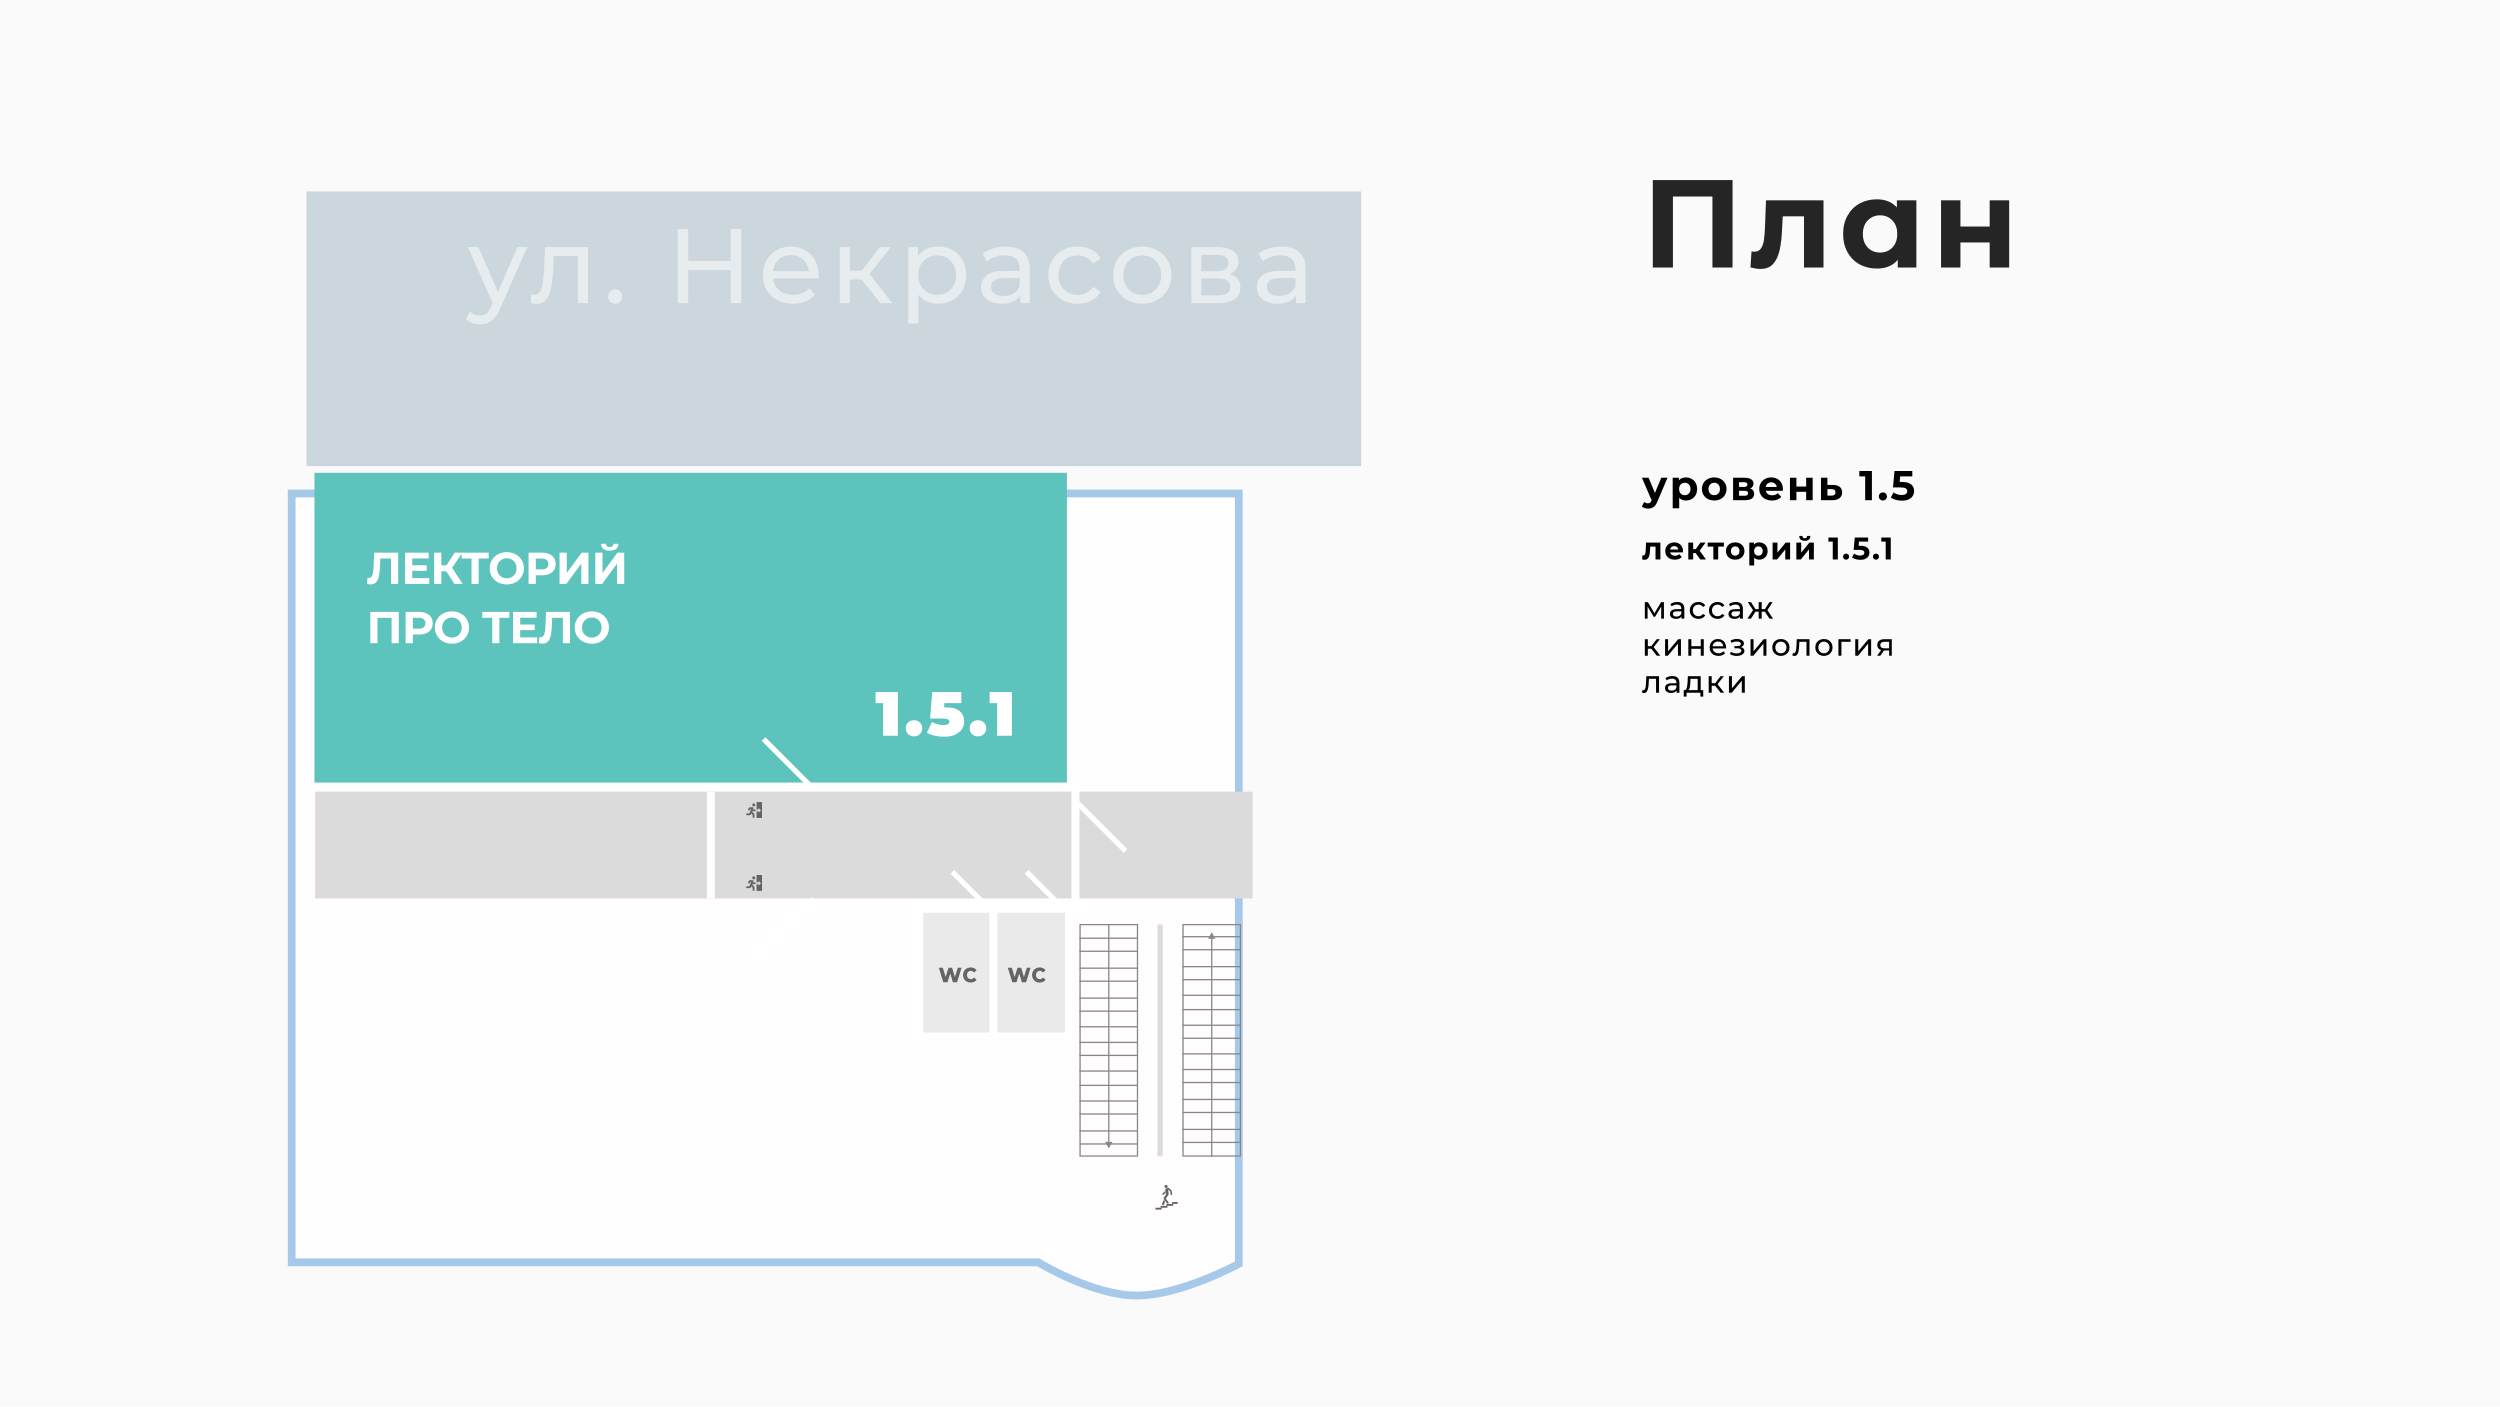
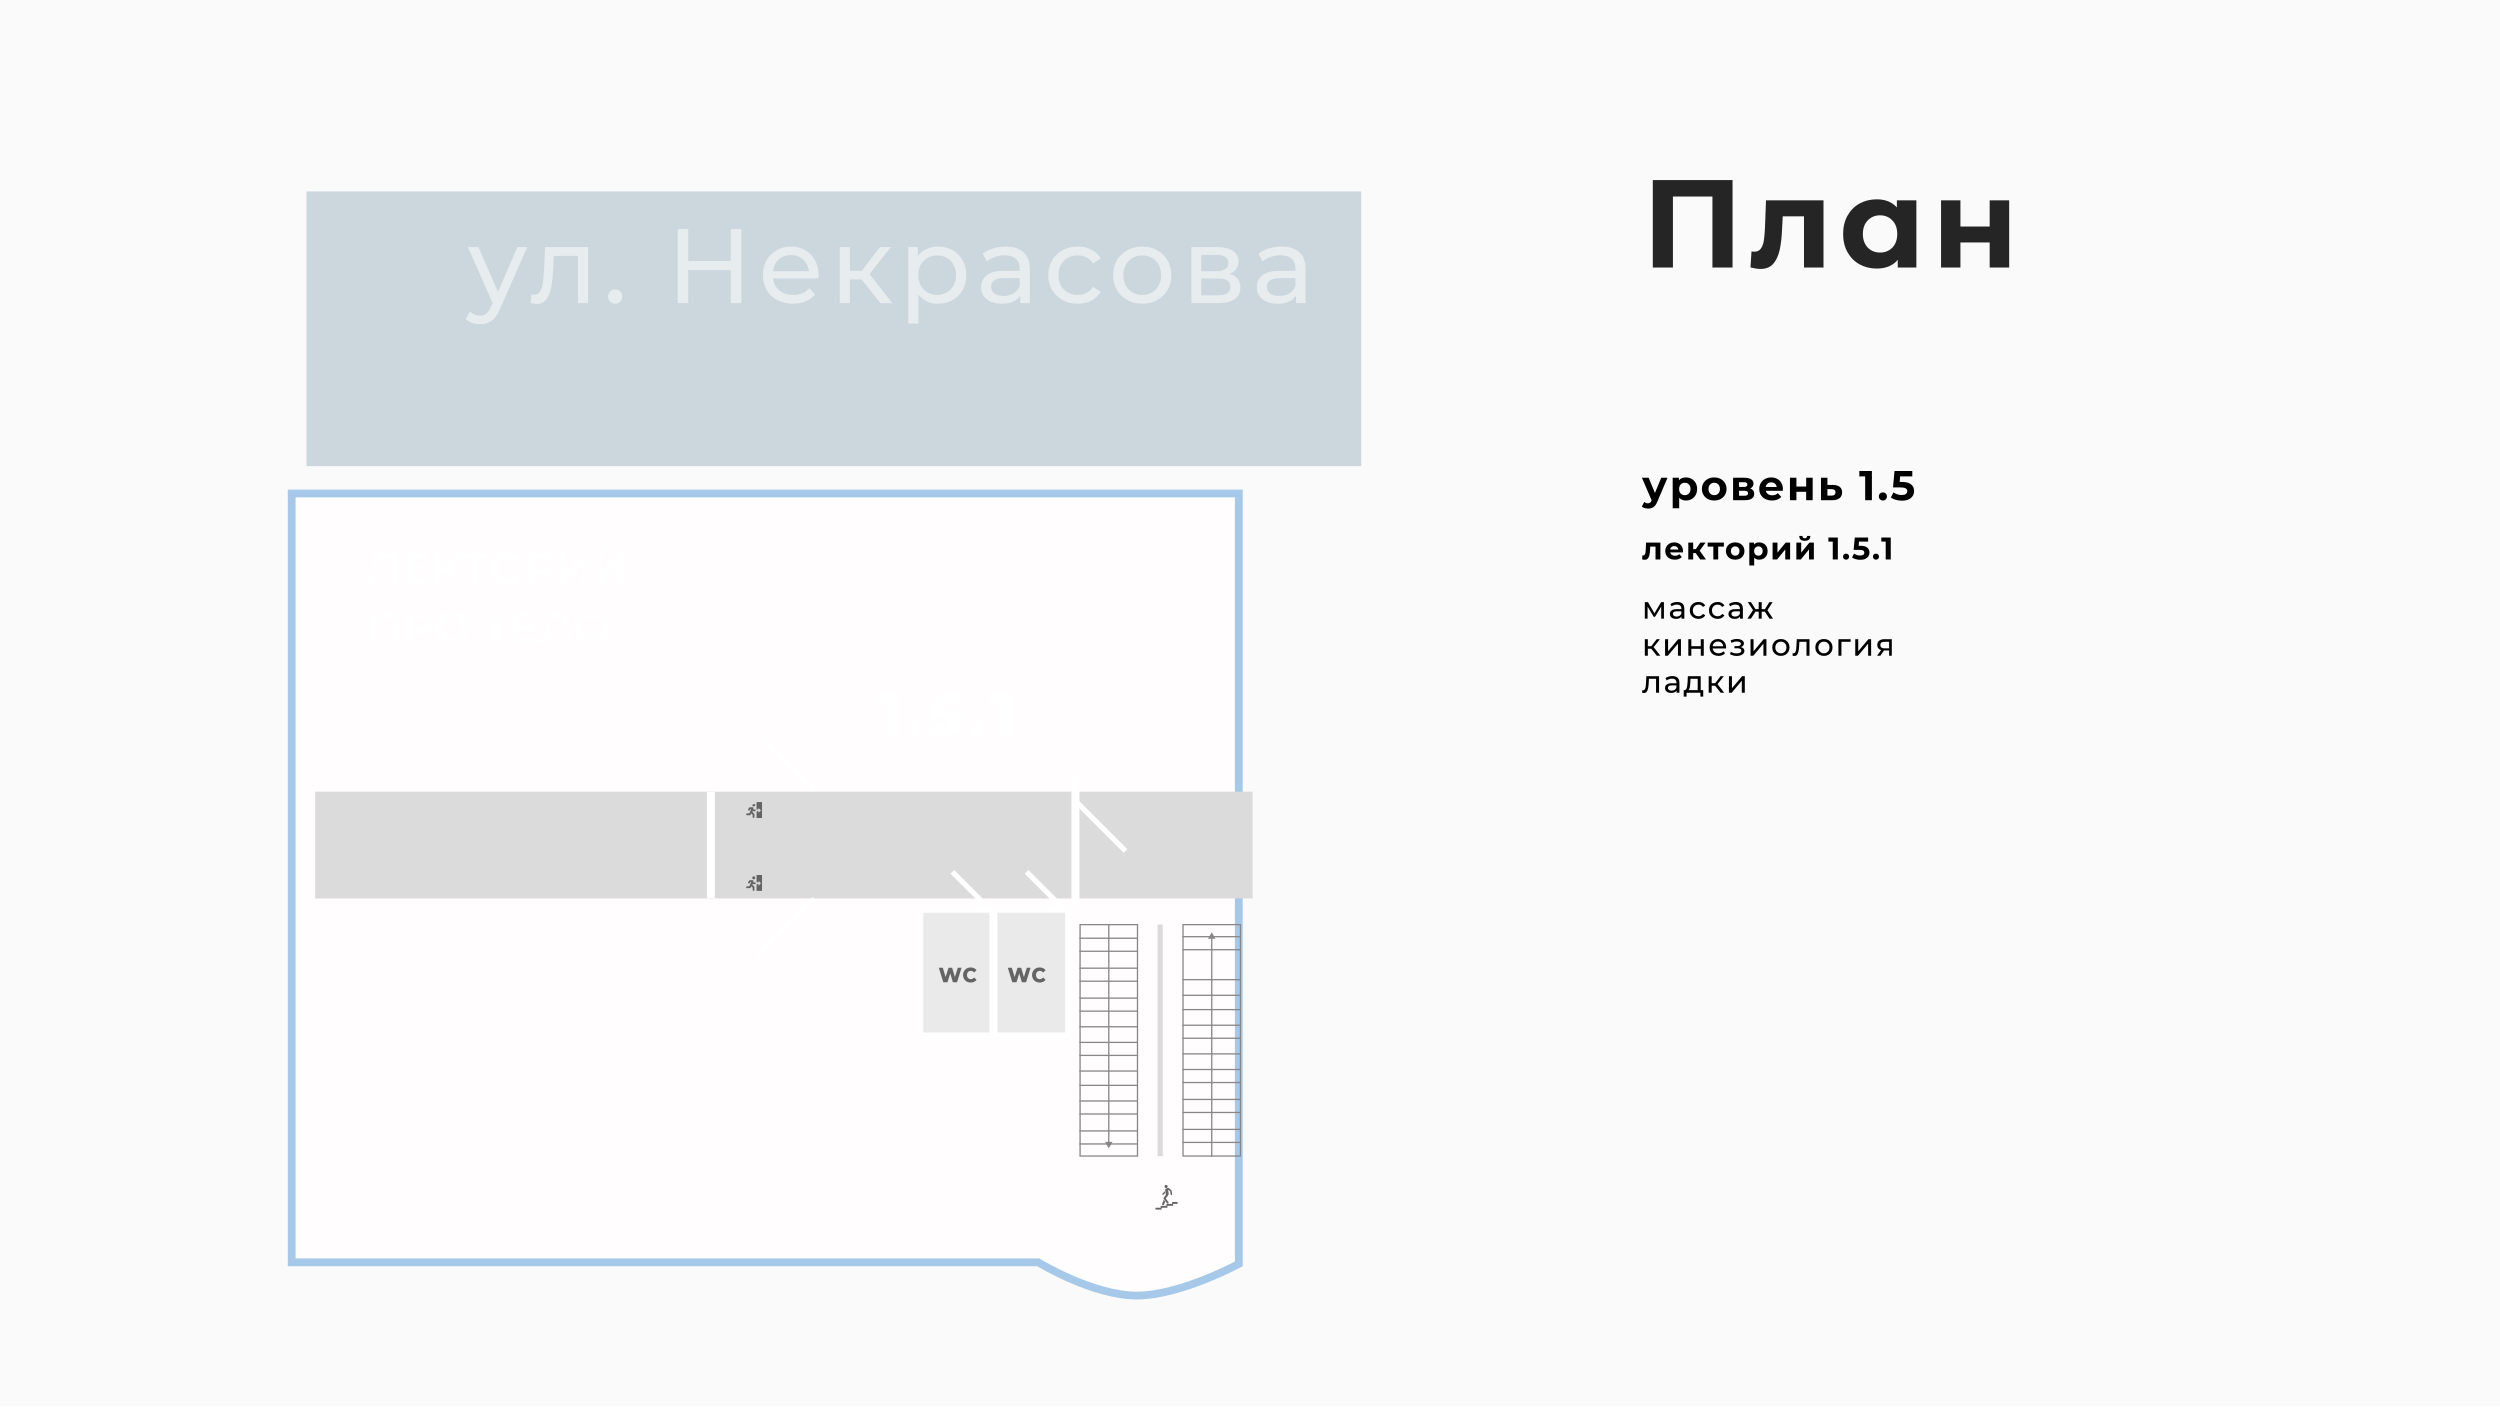
<svg xmlns="http://www.w3.org/2000/svg" width="675" height="380" viewBox="0 0 675 380" fill="none">
  <rect width="675" height="379.688" fill="#FAFAFA" />
  <path d="M467.789 48.617V72.242H462.355V53.072H451.69V72.242H446.257V48.617H467.789ZM492.343 54.085V72.242H487.078V58.405H481.34L481.172 61.611C481.082 63.996 480.857 65.976 480.497 67.551C480.137 69.126 479.552 70.363 478.742 71.263C477.932 72.163 476.807 72.613 475.367 72.613C474.602 72.613 473.69 72.478 472.633 72.208L472.903 67.888C473.263 67.933 473.522 67.956 473.679 67.956C474.467 67.956 475.052 67.675 475.434 67.112C475.839 66.527 476.109 65.796 476.244 64.918C476.379 64.018 476.48 62.837 476.548 61.375L476.818 54.085H492.343ZM517.42 54.085V72.242H512.391V70.15C511.086 71.725 509.196 72.512 506.721 72.512C505.011 72.512 503.459 72.13 502.064 71.365C500.691 70.6 499.611 69.508 498.824 68.091C498.036 66.673 497.642 65.031 497.642 63.163C497.642 61.296 498.036 59.653 498.824 58.236C499.611 56.818 500.691 55.727 502.064 54.962C503.459 54.197 505.011 53.815 506.721 53.815C509.039 53.815 510.85 54.546 512.155 56.008V54.085H517.42ZM507.632 68.192C508.96 68.192 510.062 67.742 510.94 66.842C511.817 65.92 512.256 64.693 512.256 63.163C512.256 61.633 511.817 60.418 510.94 59.518C510.062 58.596 508.96 58.135 507.632 58.135C506.282 58.135 505.169 58.596 504.291 59.518C503.414 60.418 502.975 61.633 502.975 63.163C502.975 64.693 503.414 65.92 504.291 66.842C505.169 67.742 506.282 68.192 507.632 68.192ZM524.083 54.085H529.314V61.172H537.212V54.085H542.477V72.242H537.212V65.458H529.314V72.242H524.083V54.085Z" fill="#252525" />
  <path d="M450.228 128.994L447.494 135.418C447.217 136.116 446.872 136.607 446.459 136.892C446.054 137.177 445.563 137.319 444.985 137.319C444.67 137.319 444.359 137.271 444.052 137.173C443.744 137.076 443.493 136.941 443.298 136.768L443.939 135.519C444.074 135.639 444.228 135.733 444.4 135.801C444.58 135.868 444.757 135.902 444.929 135.902C445.169 135.902 445.364 135.842 445.514 135.722C445.664 135.609 445.799 135.418 445.919 135.148L445.942 135.092L443.32 128.994H445.132L446.83 133.101L448.54 128.994H450.228ZM455.203 128.904C455.766 128.904 456.276 129.036 456.733 129.298C457.198 129.553 457.562 129.917 457.824 130.389C458.087 130.854 458.218 131.398 458.218 132.021C458.218 132.643 458.087 133.191 457.824 133.663C457.562 134.128 457.198 134.492 456.733 134.754C456.276 135.009 455.766 135.137 455.203 135.137C454.431 135.137 453.823 134.893 453.381 134.406V137.229H451.626V128.994H453.302V129.692C453.737 129.167 454.371 128.904 455.203 128.904ZM454.899 133.697C455.349 133.697 455.717 133.547 456.002 133.247C456.294 132.939 456.441 132.531 456.441 132.021C456.441 131.511 456.294 131.106 456.002 130.806C455.717 130.498 455.349 130.344 454.899 130.344C454.449 130.344 454.078 130.498 453.786 130.806C453.501 131.106 453.358 131.511 453.358 132.021C453.358 132.531 453.501 132.939 453.786 133.247C454.078 133.547 454.449 133.697 454.899 133.697ZM462.846 135.137C462.208 135.137 461.634 135.006 461.124 134.743C460.622 134.473 460.228 134.102 459.943 133.629C459.658 133.157 459.516 132.621 459.516 132.021C459.516 131.421 459.658 130.884 459.943 130.412C460.228 129.939 460.622 129.572 461.124 129.309C461.634 129.039 462.208 128.904 462.846 128.904C463.483 128.904 464.053 129.039 464.556 129.309C465.058 129.572 465.452 129.939 465.737 130.412C466.022 130.884 466.164 131.421 466.164 132.021C466.164 132.621 466.022 133.157 465.737 133.629C465.452 134.102 465.058 134.473 464.556 134.743C464.053 135.006 463.483 135.137 462.846 135.137ZM462.846 133.697C463.296 133.697 463.663 133.547 463.948 133.247C464.241 132.939 464.387 132.531 464.387 132.021C464.387 131.511 464.241 131.106 463.948 130.806C463.663 130.498 463.296 130.344 462.846 130.344C462.396 130.344 462.024 130.498 461.732 130.806C461.439 131.106 461.293 131.511 461.293 132.021C461.293 132.531 461.439 132.939 461.732 133.247C462.024 133.547 462.396 133.697 462.846 133.697ZM472.558 131.886C473.27 132.126 473.627 132.606 473.627 133.326C473.627 133.873 473.42 134.297 473.008 134.597C472.595 134.897 471.98 135.047 471.163 135.047H467.934V128.994H471.028C471.785 128.994 472.378 129.133 472.805 129.411C473.233 129.681 473.447 130.063 473.447 130.558C473.447 130.858 473.368 131.124 473.21 131.357C473.06 131.582 472.843 131.758 472.558 131.886ZM469.543 131.481H470.87C471.485 131.481 471.793 131.263 471.793 130.828C471.793 130.401 471.485 130.187 470.87 130.187H469.543V131.481ZM471.017 133.854C471.662 133.854 471.984 133.633 471.984 133.191C471.984 132.958 471.909 132.789 471.759 132.684C471.609 132.572 471.373 132.516 471.05 132.516H469.543V133.854H471.017ZM481.379 132.043C481.379 132.066 481.367 132.223 481.345 132.516H476.766C476.849 132.891 477.044 133.187 477.351 133.404C477.659 133.622 478.041 133.731 478.499 133.731C478.814 133.731 479.091 133.686 479.331 133.596C479.579 133.498 479.807 133.348 480.017 133.146L480.951 134.158C480.381 134.811 479.549 135.137 478.454 135.137C477.771 135.137 477.167 135.006 476.642 134.743C476.117 134.473 475.712 134.102 475.427 133.629C475.142 133.157 475 132.621 475 132.021C475 131.428 475.139 130.896 475.416 130.423C475.701 129.943 476.087 129.572 476.575 129.309C477.07 129.039 477.621 128.904 478.229 128.904C478.821 128.904 479.357 129.032 479.837 129.287C480.317 129.542 480.692 129.909 480.962 130.389C481.24 130.862 481.379 131.413 481.379 132.043ZM478.24 130.232C477.842 130.232 477.509 130.344 477.239 130.569C476.969 130.794 476.804 131.102 476.744 131.492H479.725C479.665 131.109 479.5 130.806 479.23 130.581C478.96 130.348 478.63 130.232 478.24 130.232ZM483.286 128.994H485.03V131.357H487.663V128.994H489.418V135.047H487.663V132.786H485.03V135.047H483.286V128.994ZM494.934 130.929C495.721 130.937 496.325 131.117 496.745 131.469C497.165 131.814 497.375 132.306 497.375 132.943C497.375 133.611 497.139 134.132 496.666 134.507C496.201 134.874 495.545 135.058 494.698 135.058L491.66 135.047V128.994H493.404V130.929H494.934ZM494.54 133.809C494.878 133.817 495.136 133.746 495.316 133.596C495.496 133.446 495.586 133.221 495.586 132.921C495.586 132.628 495.496 132.414 495.316 132.279C495.144 132.144 494.885 132.073 494.54 132.066L493.404 132.054V133.809H494.54ZM505.415 127.172V135.047H503.593V128.634H502.018V127.172H505.415ZM508.381 135.137C508.073 135.137 507.814 135.032 507.604 134.822C507.394 134.612 507.289 134.349 507.289 134.034C507.289 133.712 507.394 133.453 507.604 133.258C507.814 133.056 508.073 132.954 508.381 132.954C508.688 132.954 508.947 133.056 509.157 133.258C509.367 133.453 509.472 133.712 509.472 134.034C509.472 134.349 509.367 134.612 509.157 134.822C508.947 135.032 508.688 135.137 508.381 135.137ZM513.553 130.131C514.663 130.131 515.48 130.352 516.005 130.794C516.538 131.237 516.804 131.829 516.804 132.572C516.804 133.052 516.684 133.491 516.444 133.888C516.204 134.278 515.836 134.593 515.341 134.833C514.854 135.066 514.25 135.182 513.53 135.182C512.975 135.182 512.428 135.111 511.888 134.968C511.355 134.818 510.901 134.608 510.526 134.338L511.246 132.943C511.546 133.168 511.891 133.344 512.281 133.472C512.671 133.592 513.073 133.652 513.485 133.652C513.943 133.652 514.303 133.562 514.565 133.382C514.828 133.202 514.959 132.951 514.959 132.628C514.959 132.291 514.82 132.036 514.543 131.863C514.273 131.691 513.8 131.604 513.125 131.604H511.111L511.516 127.172H516.32V128.634H513.035L512.911 130.131H513.553ZM448.307 146.507V151.047H446.991V147.587H445.556L445.514 148.389C445.492 148.985 445.435 149.48 445.345 149.874C445.255 150.268 445.109 150.577 444.907 150.802C444.704 151.027 444.423 151.14 444.063 151.14C443.872 151.14 443.644 151.106 443.379 151.038L443.447 149.958C443.537 149.97 443.602 149.975 443.641 149.975C443.838 149.975 443.984 149.905 444.08 149.764C444.181 149.618 444.248 149.435 444.282 149.216C444.316 148.991 444.341 148.696 444.358 148.33L444.426 146.507H448.307ZM454.407 148.794C454.407 148.811 454.399 148.929 454.382 149.148H450.948C451.01 149.43 451.156 149.652 451.387 149.815C451.617 149.978 451.904 150.06 452.247 150.06C452.484 150.06 452.692 150.026 452.872 149.958C453.057 149.885 453.229 149.773 453.386 149.621L454.087 150.38C453.659 150.87 453.035 151.114 452.214 151.114C451.702 151.114 451.249 151.016 450.855 150.819C450.461 150.617 450.158 150.338 449.944 149.984C449.73 149.629 449.623 149.227 449.623 148.777C449.623 148.333 449.727 147.933 449.935 147.579C450.149 147.219 450.439 146.941 450.805 146.744C451.176 146.541 451.589 146.44 452.045 146.44C452.489 146.44 452.891 146.536 453.251 146.727C453.611 146.918 453.893 147.194 454.095 147.554C454.303 147.908 454.407 148.322 454.407 148.794ZM452.053 147.436C451.755 147.436 451.505 147.52 451.302 147.689C451.1 147.857 450.976 148.088 450.931 148.381H453.167C453.122 148.094 452.998 147.866 452.796 147.697C452.593 147.523 452.346 147.436 452.053 147.436ZM457.838 149.326H457.154V151.047H455.838V146.507H457.154V148.271H457.863L459.095 146.507H460.496L458.909 148.684L460.605 151.047H459.053L457.838 149.326ZM465.446 147.587H463.91V151.047H462.603V147.587H461.067V146.507H465.446V147.587ZM468.506 151.114C468.028 151.114 467.598 151.016 467.215 150.819C466.839 150.617 466.543 150.338 466.329 149.984C466.116 149.629 466.009 149.227 466.009 148.777C466.009 148.327 466.116 147.925 466.329 147.571C466.543 147.216 466.839 146.941 467.215 146.744C467.598 146.541 468.028 146.44 468.506 146.44C468.984 146.44 469.412 146.541 469.789 146.744C470.166 146.941 470.461 147.216 470.675 147.571C470.889 147.925 470.995 148.327 470.995 148.777C470.995 149.227 470.889 149.629 470.675 149.984C470.461 150.338 470.166 150.617 469.789 150.819C469.412 151.016 468.984 151.114 468.506 151.114ZM468.506 150.034C468.844 150.034 469.119 149.922 469.333 149.697C469.553 149.466 469.662 149.16 469.662 148.777C469.662 148.395 469.553 148.091 469.333 147.866C469.119 147.635 468.844 147.52 468.506 147.52C468.169 147.52 467.89 147.635 467.671 147.866C467.452 148.091 467.342 148.395 467.342 148.777C467.342 149.16 467.452 149.466 467.671 149.697C467.89 149.922 468.169 150.034 468.506 150.034ZM474.997 146.44C475.419 146.44 475.802 146.538 476.145 146.735C476.494 146.927 476.766 147.199 476.963 147.554C477.16 147.902 477.259 148.31 477.259 148.777C477.259 149.244 477.16 149.655 476.963 150.009C476.766 150.358 476.494 150.631 476.145 150.827C475.802 151.019 475.419 151.114 474.997 151.114C474.418 151.114 473.962 150.932 473.63 150.566V152.684H472.314V146.507H473.571V147.031C473.898 146.637 474.373 146.44 474.997 146.44ZM474.769 150.034C475.107 150.034 475.383 149.922 475.596 149.697C475.816 149.466 475.925 149.16 475.925 148.777C475.925 148.395 475.816 148.091 475.596 147.866C475.383 147.635 475.107 147.52 474.769 147.52C474.432 147.52 474.154 147.635 473.934 147.866C473.72 148.091 473.614 148.395 473.614 148.777C473.614 149.16 473.72 149.466 473.934 149.697C474.154 149.922 474.432 150.034 474.769 150.034ZM478.603 146.507H479.911V149.207L482.121 146.507H483.328V151.047H482.02V148.347L479.818 151.047H478.603V146.507ZM485.015 146.507H486.323V149.207L488.534 146.507H489.74V151.047H488.432V148.347L486.23 151.047H485.015V146.507ZM487.293 146.018C486.303 146.018 485.805 145.582 485.8 144.71H486.66C486.666 144.907 486.719 145.062 486.821 145.174C486.928 145.281 487.082 145.335 487.285 145.335C487.487 145.335 487.642 145.281 487.749 145.174C487.861 145.062 487.918 144.907 487.918 144.71H488.795C488.789 145.582 488.289 146.018 487.293 146.018ZM496.213 145.141V151.047H494.846V146.237H493.665V145.141H496.213ZM498.437 151.114C498.207 151.114 498.012 151.036 497.855 150.878C497.697 150.721 497.619 150.524 497.619 150.287C497.619 150.046 497.697 149.852 497.855 149.705C498.012 149.553 498.207 149.477 498.437 149.477C498.668 149.477 498.862 149.553 499.019 149.705C499.177 149.852 499.256 150.046 499.256 150.287C499.256 150.524 499.177 150.721 499.019 150.878C498.862 151.036 498.668 151.114 498.437 151.114ZM502.316 147.36C503.149 147.36 503.762 147.526 504.155 147.857C504.555 148.189 504.754 148.634 504.754 149.191C504.754 149.551 504.664 149.88 504.484 150.178C504.304 150.47 504.029 150.707 503.658 150.887C503.292 151.061 502.839 151.148 502.299 151.148C501.883 151.148 501.472 151.095 501.067 150.988C500.668 150.875 500.328 150.718 500.046 150.515L500.586 149.469C500.811 149.638 501.07 149.77 501.363 149.866C501.655 149.956 501.956 150.001 502.265 150.001C502.609 150.001 502.879 149.933 503.075 149.798C503.272 149.663 503.371 149.475 503.371 149.233C503.371 148.98 503.267 148.788 503.059 148.659C502.856 148.53 502.502 148.465 501.995 148.465H500.485L500.789 145.141H504.392V146.237H501.928L501.835 147.36H502.316ZM506.507 151.114C506.277 151.114 506.082 151.036 505.925 150.878C505.767 150.721 505.689 150.524 505.689 150.287C505.689 150.046 505.767 149.852 505.925 149.705C506.082 149.553 506.277 149.477 506.507 149.477C506.738 149.477 506.932 149.553 507.089 149.705C507.247 149.852 507.326 150.046 507.326 150.287C507.326 150.524 507.247 150.721 507.089 150.878C506.932 151.036 506.738 151.114 506.507 151.114ZM510.507 145.141V151.047H509.14V146.237H507.959V145.141H510.507ZM449.26 162.575V167.047H448.526V163.782L446.856 166.541H446.501L444.848 163.773V167.047H444.105V162.575H444.94L446.695 165.596L448.501 162.575H449.26ZM452.853 162.533C453.472 162.533 453.945 162.685 454.271 162.988C454.603 163.292 454.769 163.745 454.769 164.347V167.047H454.001V166.456C453.866 166.664 453.672 166.825 453.419 166.937C453.171 167.044 452.876 167.098 452.533 167.098C452.032 167.098 451.63 166.977 451.326 166.735C451.028 166.493 450.879 166.175 450.879 165.781C450.879 165.387 451.022 165.072 451.309 164.836C451.596 164.594 452.052 164.473 452.676 164.473H453.959V164.313C453.959 163.964 453.857 163.697 453.655 163.512C453.452 163.326 453.154 163.233 452.761 163.233C452.496 163.233 452.237 163.278 451.984 163.368C451.731 163.452 451.517 163.568 451.343 163.714L451.006 163.107C451.236 162.921 451.512 162.78 451.832 162.685C452.153 162.583 452.493 162.533 452.853 162.533ZM452.668 166.473C452.977 166.473 453.244 166.406 453.469 166.271C453.694 166.13 453.857 165.933 453.959 165.68V165.056H452.71C452.024 165.056 451.681 165.286 451.681 165.747C451.681 165.972 451.768 166.15 451.942 166.279C452.117 166.408 452.358 166.473 452.668 166.473ZM458.598 167.098C458.143 167.098 457.735 166.999 457.375 166.802C457.02 166.605 456.742 166.335 456.54 165.992C456.337 165.643 456.236 165.25 456.236 164.811C456.236 164.372 456.337 163.981 456.54 163.638C456.742 163.289 457.02 163.019 457.375 162.828C457.735 162.631 458.143 162.533 458.598 162.533C459.003 162.533 459.363 162.614 459.678 162.777C459.999 162.941 460.246 163.177 460.421 163.486L459.805 163.883C459.664 163.669 459.49 163.509 459.282 163.402C459.074 163.295 458.843 163.242 458.59 163.242C458.297 163.242 458.033 163.306 457.797 163.436C457.566 163.565 457.383 163.751 457.248 163.992C457.119 164.229 457.054 164.502 457.054 164.811C457.054 165.126 457.119 165.404 457.248 165.646C457.383 165.882 457.566 166.065 457.797 166.195C458.033 166.324 458.297 166.389 458.59 166.389C458.843 166.389 459.074 166.335 459.282 166.228C459.49 166.122 459.664 165.961 459.805 165.747L460.421 166.136C460.246 166.445 459.999 166.684 459.678 166.853C459.363 167.016 459.003 167.098 458.598 167.098ZM463.774 167.098C463.319 167.098 462.911 166.999 462.551 166.802C462.197 166.605 461.918 166.335 461.716 165.992C461.513 165.643 461.412 165.25 461.412 164.811C461.412 164.372 461.513 163.981 461.716 163.638C461.918 163.289 462.197 163.019 462.551 162.828C462.911 162.631 463.319 162.533 463.774 162.533C464.179 162.533 464.539 162.614 464.854 162.777C465.175 162.941 465.423 163.177 465.597 163.486L464.981 163.883C464.84 163.669 464.666 163.509 464.458 163.402C464.25 163.295 464.019 163.242 463.766 163.242C463.474 163.242 463.209 163.306 462.973 163.436C462.742 163.565 462.559 163.751 462.424 163.992C462.295 164.229 462.23 164.502 462.23 164.811C462.23 165.126 462.295 165.404 462.424 165.646C462.559 165.882 462.742 166.065 462.973 166.195C463.209 166.324 463.474 166.389 463.766 166.389C464.019 166.389 464.25 166.335 464.458 166.228C464.666 166.122 464.84 165.961 464.981 165.747L465.597 166.136C465.423 166.445 465.175 166.684 464.854 166.853C464.539 167.016 464.179 167.098 463.774 167.098ZM468.662 162.533C469.281 162.533 469.753 162.685 470.08 162.988C470.412 163.292 470.578 163.745 470.578 164.347V167.047H469.81V166.456C469.675 166.664 469.481 166.825 469.228 166.937C468.98 167.044 468.685 167.098 468.342 167.098C467.841 167.098 467.439 166.977 467.135 166.735C466.837 166.493 466.688 166.175 466.688 165.781C466.688 165.387 466.831 165.072 467.118 164.836C467.405 164.594 467.861 164.473 468.485 164.473H469.768V164.313C469.768 163.964 469.666 163.697 469.464 163.512C469.261 163.326 468.963 163.233 468.569 163.233C468.305 163.233 468.046 163.278 467.793 163.368C467.54 163.452 467.326 163.568 467.152 163.714L466.814 163.107C467.045 162.921 467.321 162.78 467.641 162.685C467.962 162.583 468.302 162.533 468.662 162.533ZM468.477 166.473C468.786 166.473 469.053 166.406 469.278 166.271C469.503 166.13 469.666 165.933 469.768 165.68V165.056H468.519C467.833 165.056 467.489 165.286 467.489 165.747C467.489 165.972 467.577 166.15 467.751 166.279C467.925 166.408 468.167 166.473 468.477 166.473ZM476.525 165.157H475.656V167.047H474.846V165.157H473.977L472.745 167.047H471.783L473.319 164.735L471.901 162.575H472.762L473.968 164.465H474.846V162.575H475.656V164.465H476.533L477.74 162.575H478.609L477.191 164.743L478.727 167.047H477.765L476.525 165.157ZM445.843 175.157H444.915V177.047H444.105V172.575H444.915V174.465H445.86L447.311 172.575H448.18L446.484 174.727L448.298 177.047H447.345L445.843 175.157ZM449.57 172.575H450.38V175.832L453.122 172.575H453.856V177.047H453.046V173.79L450.312 177.047H449.57V172.575ZM455.85 172.575H456.66V174.473H459.208V172.575H460.018V177.047H459.208V175.174H456.66V177.047H455.85V172.575ZM466.056 174.836C466.056 174.898 466.051 174.98 466.04 175.081H462.411C462.462 175.475 462.634 175.792 462.926 176.034C463.224 176.271 463.593 176.389 464.031 176.389C464.566 176.389 464.996 176.209 465.322 175.849L465.77 176.372C465.567 176.608 465.314 176.788 465.01 176.912C464.712 177.036 464.377 177.098 464.006 177.098C463.534 177.098 463.115 177.002 462.749 176.811C462.383 176.614 462.099 176.341 461.897 175.992C461.7 175.643 461.601 175.25 461.601 174.811C461.601 174.378 461.697 173.987 461.888 173.638C462.085 173.289 462.352 173.019 462.69 172.828C463.033 172.631 463.418 172.533 463.846 172.533C464.273 172.533 464.653 172.631 464.985 172.828C465.322 173.019 465.584 173.289 465.77 173.638C465.961 173.987 466.056 174.386 466.056 174.836ZM463.846 173.216C463.458 173.216 463.131 173.334 462.867 173.571C462.608 173.807 462.456 174.116 462.411 174.499H465.28C465.235 174.122 465.081 173.815 464.816 173.579C464.557 173.337 464.234 173.216 463.846 173.216ZM470.058 174.718C470.356 174.797 470.586 174.923 470.75 175.098C470.913 175.272 470.994 175.489 470.994 175.747C470.994 176.012 470.904 176.248 470.724 176.456C470.544 176.659 470.294 176.819 469.973 176.937C469.658 177.05 469.304 177.106 468.91 177.106C468.578 177.106 468.252 177.064 467.931 176.979C467.616 176.889 467.335 176.763 467.088 176.6L467.332 175.984C467.546 176.119 467.791 176.226 468.066 176.304C468.342 176.377 468.62 176.414 468.902 176.414C469.284 176.414 469.588 176.349 469.813 176.22C470.044 176.085 470.159 175.905 470.159 175.68C470.159 175.472 470.066 175.312 469.88 175.199C469.7 175.087 469.445 175.03 469.113 175.03H468.294V174.448H469.054C469.357 174.448 469.596 174.395 469.771 174.288C469.945 174.181 470.032 174.035 470.032 173.849C470.032 173.647 469.928 173.489 469.72 173.377C469.518 173.264 469.242 173.208 468.893 173.208C468.449 173.208 467.979 173.323 467.484 173.554L467.265 172.929C467.81 172.654 468.381 172.516 468.978 172.516C469.338 172.516 469.661 172.567 469.948 172.668C470.235 172.769 470.46 172.912 470.623 173.098C470.786 173.284 470.868 173.495 470.868 173.731C470.868 173.95 470.795 174.147 470.648 174.322C470.502 174.496 470.305 174.628 470.058 174.718ZM472.647 172.575H473.457V175.832L476.2 172.575H476.934V177.047H476.124V173.79L473.39 177.047H472.647V172.575ZM480.843 177.098C480.399 177.098 479.999 176.999 479.645 176.802C479.291 176.605 479.012 176.335 478.81 175.992C478.613 175.643 478.514 175.25 478.514 174.811C478.514 174.372 478.613 173.981 478.81 173.638C479.012 173.289 479.291 173.019 479.645 172.828C479.999 172.631 480.399 172.533 480.843 172.533C481.288 172.533 481.684 172.631 482.033 172.828C482.387 173.019 482.663 173.289 482.86 173.638C483.062 173.981 483.163 174.372 483.163 174.811C483.163 175.25 483.062 175.643 482.86 175.992C482.663 176.335 482.387 176.605 482.033 176.802C481.684 176.999 481.288 177.098 480.843 177.098ZM480.843 176.389C481.13 176.389 481.386 176.324 481.611 176.195C481.842 176.06 482.022 175.874 482.151 175.638C482.28 175.396 482.345 175.12 482.345 174.811C482.345 174.502 482.28 174.229 482.151 173.992C482.022 173.751 481.842 173.565 481.611 173.436C481.386 173.306 481.13 173.242 480.843 173.242C480.556 173.242 480.298 173.306 480.067 173.436C479.842 173.565 479.662 173.751 479.527 173.992C479.398 174.229 479.333 174.502 479.333 174.811C479.333 175.12 479.398 175.396 479.527 175.638C479.662 175.874 479.842 176.06 480.067 176.195C480.298 176.324 480.556 176.389 480.843 176.389ZM488.561 172.575V177.047H487.751V173.284H485.827L485.777 174.279C485.749 174.881 485.695 175.385 485.616 175.79C485.538 176.189 485.408 176.51 485.228 176.752C485.048 176.993 484.798 177.114 484.477 177.114C484.331 177.114 484.165 177.089 483.98 177.038L484.03 176.355C484.103 176.372 484.171 176.38 484.233 176.38C484.458 176.38 484.626 176.282 484.739 176.085C484.851 175.888 484.925 175.655 484.958 175.385C484.992 175.115 485.023 174.729 485.051 174.229L485.127 172.575H488.561ZM492.464 177.098C492.02 177.098 491.621 176.999 491.266 176.802C490.912 176.605 490.634 176.335 490.431 175.992C490.234 175.643 490.136 175.25 490.136 174.811C490.136 174.372 490.234 173.981 490.431 173.638C490.634 173.289 490.912 173.019 491.266 172.828C491.621 172.631 492.02 172.533 492.464 172.533C492.909 172.533 493.305 172.631 493.654 172.828C494.009 173.019 494.284 173.289 494.481 173.638C494.684 173.981 494.785 174.372 494.785 174.811C494.785 175.25 494.684 175.643 494.481 175.992C494.284 176.335 494.009 176.605 493.654 176.802C493.305 176.999 492.909 177.098 492.464 177.098ZM492.464 176.389C492.751 176.389 493.007 176.324 493.232 176.195C493.463 176.06 493.643 175.874 493.772 175.638C493.902 175.396 493.966 175.12 493.966 174.811C493.966 174.502 493.902 174.229 493.772 173.992C493.643 173.751 493.463 173.565 493.232 173.436C493.007 173.306 492.751 173.242 492.464 173.242C492.178 173.242 491.919 173.306 491.688 173.436C491.463 173.565 491.283 173.751 491.148 173.992C491.019 174.229 490.954 174.502 490.954 174.811C490.954 175.12 491.019 175.396 491.148 175.638C491.283 175.874 491.463 176.06 491.688 176.195C491.919 176.324 492.178 176.389 492.464 176.389ZM499.667 173.284H497.186V177.047H496.376V172.575H499.667V173.284ZM500.918 172.575H501.728V175.832L504.47 172.575H505.204V177.047H504.394V173.79L501.661 177.047H500.918V172.575ZM510.784 172.575V177.047H510.059V175.629H508.759H508.667L507.688 177.047H506.819L507.907 175.52C507.57 175.418 507.311 175.252 507.131 175.022C506.951 174.786 506.861 174.493 506.861 174.144C506.861 173.632 507.035 173.244 507.384 172.98C507.733 172.71 508.214 172.575 508.827 172.575H510.784ZM507.688 174.17C507.688 174.468 507.781 174.69 507.966 174.836C508.157 174.977 508.442 175.047 508.818 175.047H510.059V173.284H508.852C508.076 173.284 507.688 173.579 507.688 174.17ZM447.944 182.575V187.047H447.134V183.284H445.21L445.16 184.279C445.132 184.881 445.078 185.385 444.999 185.79C444.921 186.189 444.791 186.51 444.611 186.752C444.431 186.993 444.181 187.114 443.86 187.114C443.714 187.114 443.548 187.089 443.363 187.038L443.413 186.355C443.486 186.372 443.554 186.38 443.616 186.38C443.841 186.38 444.009 186.282 444.122 186.085C444.234 185.888 444.308 185.655 444.341 185.385C444.375 185.115 444.406 184.729 444.434 184.229L444.51 182.575H447.944ZM451.527 182.533C452.146 182.533 452.618 182.685 452.944 182.988C453.276 183.292 453.442 183.745 453.442 184.347V187.047H452.674V186.456C452.539 186.664 452.345 186.825 452.092 186.937C451.845 187.044 451.549 187.098 451.206 187.098C450.706 187.098 450.303 186.977 450 186.735C449.702 186.493 449.552 186.175 449.552 185.781C449.552 185.387 449.696 185.072 449.983 184.836C450.27 184.594 450.725 184.473 451.35 184.473H452.632V184.313C452.632 183.964 452.531 183.697 452.328 183.512C452.126 183.326 451.828 183.233 451.434 183.233C451.17 183.233 450.911 183.278 450.658 183.368C450.405 183.452 450.191 183.568 450.017 183.714L449.679 183.107C449.91 182.921 450.185 182.78 450.506 182.685C450.827 182.583 451.167 182.533 451.527 182.533ZM451.341 186.473C451.651 186.473 451.918 186.406 452.143 186.271C452.368 186.13 452.531 185.933 452.632 185.68V185.056H451.383C450.697 185.056 450.354 185.286 450.354 185.747C450.354 185.972 450.441 186.15 450.616 186.279C450.79 186.408 451.032 186.473 451.341 186.473ZM459.87 186.338V188.085H459.111V187.047H455.373V188.085H454.605V186.338H454.842C455.129 186.321 455.325 186.119 455.432 185.731C455.539 185.342 455.612 184.794 455.652 184.085L455.719 182.575H459.187V186.338H459.87ZM456.394 184.144C456.372 184.707 456.324 185.174 456.251 185.545C456.183 185.911 456.057 186.175 455.871 186.338H458.377V183.284H456.436L456.394 184.144ZM463.086 185.157H462.157V187.047H461.347V182.575H462.157V184.465H463.102L464.554 182.575H465.423L463.727 184.727L465.541 187.047H464.587L463.086 185.157ZM466.812 182.575H467.622V185.832L470.364 182.575H471.098V187.047H470.288V183.79L467.555 187.047H466.812V182.575Z" fill="black" />
  <rect x="367.524" y="125.859" width="284.766" height="74.18" transform="rotate(-180 367.524 125.859)" fill="#CBD6DD" />
  <path d="M142.373 66.708L135.033 83.357C134.386 84.899 133.624 85.985 132.749 86.613C131.892 87.241 130.854 87.555 129.636 87.555C128.893 87.555 128.17 87.431 127.465 87.184C126.78 86.956 126.209 86.613 125.752 86.156L126.923 84.1C127.703 84.842 128.608 85.214 129.636 85.214C130.302 85.214 130.854 85.033 131.292 84.671C131.749 84.328 132.158 83.729 132.52 82.872L133.006 81.815L126.323 66.708L129.179 66.708L134.462 78.817L139.688 66.708L142.373 66.708ZM158.792 66.708L158.792 81.844L156.051 81.844L156.051 69.107L149.54 69.107L149.368 72.477C149.273 74.514 149.092 76.218 148.826 77.589C148.559 78.94 148.121 80.026 147.512 80.844C146.903 81.663 146.056 82.072 144.97 82.072C144.475 82.072 143.914 81.987 143.285 81.815L143.457 79.502C143.704 79.559 143.933 79.588 144.142 79.588C144.904 79.588 145.475 79.254 145.856 78.588C146.236 77.922 146.484 77.132 146.598 76.218C146.712 75.304 146.817 74 146.912 72.305L147.169 66.708L158.792 66.708ZM166.121 82.015C165.588 82.015 165.131 81.834 164.75 81.472C164.369 81.092 164.179 80.616 164.179 80.045C164.179 79.493 164.369 79.036 164.75 78.674C165.131 78.293 165.588 78.103 166.121 78.103C166.654 78.103 167.101 78.284 167.463 78.645C167.825 79.007 168.006 79.474 168.006 80.045C168.006 80.616 167.815 81.092 167.435 81.472C167.073 81.834 166.635 82.015 166.121 82.015ZM200.165 61.853L200.165 81.844L197.309 81.844L197.309 72.934L185.829 72.934L185.829 81.844L182.973 81.844L182.973 61.853L185.829 61.853L185.829 70.449L197.309 70.449L197.309 61.853L200.165 61.853ZM221.05 74.362C221.05 74.571 221.031 74.847 220.992 75.19L208.713 75.19C208.884 76.522 209.465 77.598 210.455 78.417C211.464 79.216 212.711 79.616 214.196 79.616C216.004 79.616 217.461 79.007 218.565 77.788L220.079 79.559C219.393 80.359 218.537 80.968 217.508 81.387C216.499 81.806 215.367 82.015 214.11 82.015C212.511 82.015 211.092 81.691 209.855 81.044C208.617 80.378 207.656 79.454 206.971 78.274C206.304 77.094 205.971 75.761 205.971 74.276C205.971 72.81 206.295 71.487 206.942 70.306C207.608 69.126 208.513 68.212 209.655 67.565C210.816 66.898 212.121 66.565 213.567 66.565C215.014 66.565 216.3 66.898 217.423 67.565C218.565 68.212 219.45 69.126 220.079 70.306C220.726 71.487 221.05 72.838 221.05 74.362ZM213.567 68.879C212.254 68.879 211.15 69.278 210.255 70.078C209.379 70.878 208.865 71.925 208.713 73.219L218.422 73.219C218.27 71.944 217.746 70.906 216.852 70.106C215.976 69.288 214.881 68.879 213.567 68.879ZM232.613 75.447L229.472 75.447L229.472 81.844L226.731 81.844L226.731 66.708L229.472 66.708L229.472 73.105L232.671 73.105L237.583 66.708L240.524 66.708L234.784 73.99L240.924 81.844L237.697 81.844L232.613 75.447ZM253.251 66.565C254.717 66.565 256.03 66.889 257.192 67.536C258.353 68.184 259.258 69.088 259.905 70.249C260.571 71.411 260.904 72.753 260.904 74.276C260.904 75.799 260.571 77.151 259.905 78.331C259.258 79.493 258.353 80.397 257.192 81.044C256.03 81.691 254.717 82.015 253.251 82.015C252.166 82.015 251.166 81.806 250.252 81.387C249.358 80.968 248.596 80.359 247.968 79.559L247.968 87.384L245.226 87.384L245.226 66.708L247.853 66.708L247.853 69.107C248.463 68.269 249.234 67.641 250.167 67.222C251.1 66.784 252.128 66.565 253.251 66.565ZM253.022 79.616C253.993 79.616 254.86 79.397 255.621 78.959C256.402 78.502 257.011 77.874 257.449 77.075C257.906 76.256 258.134 75.323 258.134 74.276C258.134 73.229 257.906 72.305 257.449 71.506C257.011 70.687 256.402 70.059 255.621 69.621C254.86 69.183 253.993 68.964 253.022 68.964C252.07 68.964 251.204 69.193 250.424 69.65C249.662 70.088 249.053 70.706 248.596 71.506C248.158 72.305 247.939 73.229 247.939 74.276C247.939 75.323 248.158 76.256 248.596 77.075C249.034 77.874 249.643 78.502 250.424 78.959C251.204 79.397 252.07 79.616 253.022 79.616ZM271.573 66.565C273.668 66.565 275.267 67.079 276.371 68.108C277.494 69.135 278.056 70.668 278.056 72.705L278.056 81.844L275.457 81.844L275.457 79.845C275 80.549 274.343 81.092 273.487 81.472C272.649 81.834 271.649 82.015 270.488 82.015C268.794 82.015 267.432 81.606 266.404 80.787C265.395 79.968 264.891 78.893 264.891 77.56C264.891 76.227 265.376 75.161 266.347 74.362C267.318 73.543 268.86 73.134 270.974 73.134L275.314 73.134L275.314 72.591C275.314 71.411 274.972 70.506 274.286 69.878C273.601 69.25 272.592 68.936 271.259 68.936C270.364 68.936 269.489 69.088 268.632 69.393C267.775 69.678 267.052 70.068 266.461 70.563L265.319 68.507C266.1 67.879 267.033 67.403 268.118 67.079C269.203 66.737 270.355 66.565 271.573 66.565ZM270.945 79.902C271.992 79.902 272.896 79.673 273.658 79.216C274.42 78.74 274.972 78.074 275.314 77.217L275.314 75.104L271.088 75.104C268.765 75.104 267.604 75.885 267.604 77.446C267.604 78.207 267.899 78.807 268.489 79.245C269.079 79.683 269.898 79.902 270.945 79.902ZM291.017 82.015C289.475 82.015 288.095 81.682 286.876 81.016C285.677 80.349 284.735 79.435 284.049 78.274C283.364 77.094 283.021 75.761 283.021 74.276C283.021 72.791 283.364 71.468 284.049 70.306C284.735 69.126 285.677 68.212 286.876 67.565C288.095 66.898 289.475 66.565 291.017 66.565C292.388 66.565 293.607 66.841 294.673 67.394C295.758 67.946 296.596 68.745 297.186 69.792L295.101 71.135C294.625 70.411 294.035 69.868 293.33 69.507C292.626 69.145 291.845 68.964 290.989 68.964C289.999 68.964 289.104 69.183 288.304 69.621C287.524 70.059 286.905 70.687 286.448 71.506C286.01 72.305 285.791 73.229 285.791 74.276C285.791 75.342 286.01 76.284 286.448 77.103C286.905 77.903 287.524 78.522 288.304 78.959C289.104 79.397 289.999 79.616 290.989 79.616C291.845 79.616 292.626 79.435 293.33 79.074C294.035 78.712 294.625 78.169 295.101 77.446L297.186 78.76C296.596 79.807 295.758 80.616 294.673 81.187C293.607 81.739 292.388 82.015 291.017 82.015ZM308.423 82.015C306.919 82.015 305.567 81.682 304.367 81.016C303.168 80.349 302.226 79.435 301.54 78.274C300.874 77.094 300.541 75.761 300.541 74.276C300.541 72.791 300.874 71.468 301.54 70.306C302.226 69.126 303.168 68.212 304.367 67.565C305.567 66.898 306.919 66.565 308.423 66.565C309.927 66.565 311.269 66.898 312.449 67.565C313.649 68.212 314.581 69.126 315.248 70.306C315.933 71.468 316.276 72.791 316.276 74.276C316.276 75.761 315.933 77.094 315.248 78.274C314.581 79.435 313.649 80.349 312.449 81.016C311.269 81.682 309.927 82.015 308.423 82.015ZM308.423 79.616C309.394 79.616 310.26 79.397 311.021 78.959C311.802 78.502 312.411 77.874 312.849 77.075C313.287 76.256 313.506 75.323 313.506 74.276C313.506 73.229 313.287 72.305 312.849 71.506C312.411 70.687 311.802 70.059 311.021 69.621C310.26 69.183 309.394 68.964 308.423 68.964C307.452 68.964 306.576 69.183 305.795 69.621C305.034 70.059 304.424 70.687 303.968 71.506C303.53 72.305 303.311 73.229 303.311 74.276C303.311 75.323 303.53 76.256 303.968 77.075C304.424 77.874 305.034 78.502 305.795 78.959C306.576 79.397 307.452 79.616 308.423 79.616ZM331.972 73.99C333.933 74.485 334.913 75.713 334.913 77.674C334.913 79.007 334.409 80.035 333.4 80.758C332.41 81.482 330.925 81.844 328.945 81.844L321.663 81.844L321.663 66.708L328.688 66.708C330.477 66.708 331.877 67.051 332.886 67.736C333.895 68.403 334.399 69.355 334.399 70.592C334.399 71.392 334.18 72.087 333.743 72.677C333.324 73.248 332.733 73.686 331.972 73.99ZM324.347 73.219L328.459 73.219C329.506 73.219 330.297 73.029 330.83 72.648C331.382 72.267 331.658 71.715 331.658 70.992C331.658 69.545 330.592 68.821 328.459 68.821L324.347 68.821L324.347 73.219ZM328.745 79.73C329.887 79.73 330.744 79.55 331.315 79.188C331.886 78.826 332.172 78.264 332.172 77.503C332.172 76.722 331.905 76.142 331.372 75.761C330.858 75.38 330.04 75.19 328.916 75.19L324.347 75.19L324.347 79.73L328.745 79.73ZM346.03 66.565C348.124 66.565 349.723 67.079 350.827 68.108C351.951 69.135 352.512 70.668 352.512 72.705L352.512 81.844L349.914 81.844L349.914 79.845C349.457 80.549 348.8 81.092 347.943 81.472C347.105 81.834 346.106 82.015 344.944 82.015C343.25 82.015 341.889 81.606 340.861 80.787C339.852 79.968 339.347 78.893 339.347 77.56C339.347 76.227 339.833 75.161 340.804 74.362C341.775 73.543 343.317 73.134 345.43 73.134L349.771 73.134L349.771 72.591C349.771 71.411 349.428 70.506 348.743 69.878C348.057 69.25 347.048 68.936 345.716 68.936C344.821 68.936 343.945 69.088 343.088 69.393C342.231 69.678 341.508 70.068 340.918 70.563L339.776 68.507C340.556 67.879 341.489 67.403 342.574 67.079C343.659 66.737 344.811 66.565 346.03 66.565ZM345.401 79.902C346.449 79.902 347.353 79.673 348.114 79.216C348.876 78.74 349.428 78.074 349.771 77.217L349.771 75.104L345.544 75.104C343.221 75.104 342.06 75.885 342.06 77.446C342.06 78.207 342.355 78.807 342.945 79.245C343.536 79.683 344.354 79.902 345.401 79.902Z" fill="white" fill-opacity="0.53" />
  <g filter="url(#filter0_d_276_2)">
    <path d="M340.454 217.245L340.454 335.556C340.454 335.556 324.135 344.531 311.896 344.531C299.657 344.531 284.97 335.556 284.97 335.556L82.617 335.556L82.617 125.859L340.454 125.859L340.454 217.245Z" fill="#FFFDFD" />
    <path d="M311.896 343.477C305.996 343.477 299.425 341.302 294.262 339.075C291.694 337.968 289.503 336.86 287.955 336.029C287.182 335.614 286.569 335.269 286.152 335.028C285.944 334.908 285.783 334.813 285.677 334.75C285.624 334.718 285.584 334.695 285.558 334.679C285.545 334.671 285.535 334.665 285.528 334.661C285.525 334.659 285.523 334.658 285.521 334.657L285.521 334.656L285.267 334.501L83.672 334.501L83.672 126.914L339.399 126.914L339.399 334.924C339.35 334.95 339.297 334.978 339.241 335.007C338.778 335.248 338.101 335.595 337.25 336.011C335.546 336.844 333.148 337.954 330.373 339.064C324.791 341.297 317.806 343.476 311.896 343.477Z" stroke="#A6C9E9" stroke-width="2.109" />
  </g>
  <line x1="307.274" y1="293.048" x2="291.453" y2="293.048" stroke="#878787" stroke-width="0.352" />
  <line x1="307.274" y1="273.009" x2="291.453" y2="273.009" stroke="#878787" stroke-width="0.352" />
  <line x1="307.274" y1="253.322" x2="291.453" y2="253.322" stroke="#878787" stroke-width="0.352" />
  <line x1="307.274" y1="297.267" x2="291.453" y2="297.267" stroke="#878787" stroke-width="0.352" />
  <line x1="307.274" y1="277.228" x2="291.453" y2="277.228" stroke="#878787" stroke-width="0.352" />
  <line x1="307.274" y1="256.837" x2="291.453" y2="256.837" stroke="#878787" stroke-width="0.352" />
  <line x1="307.274" y1="300.783" x2="291.453" y2="300.783" stroke="#878787" stroke-width="0.352" />
  <line x1="307.274" y1="281.447" x2="291.453" y2="281.447" stroke="#878787" stroke-width="0.352" />
  <line x1="307.274" y1="261.408" x2="291.453" y2="261.408" stroke="#878787" stroke-width="0.352" />
  <line x1="307.274" y1="305.353" x2="291.453" y2="305.353" stroke="#878787" stroke-width="0.352" />
  <line x1="307.274" y1="284.962" x2="291.453" y2="284.962" stroke="#878787" stroke-width="0.352" />
  <line x1="307.274" y1="264.923" x2="291.453" y2="264.923" stroke="#878787" stroke-width="0.352" />
  <line x1="307.274" y1="308.869" x2="291.453" y2="308.869" stroke="#878787" stroke-width="0.352" />
  <line x1="307.274" y1="289.181" x2="291.453" y2="289.181" stroke="#878787" stroke-width="0.352" />
  <line x1="307.274" y1="269.494" x2="291.453" y2="269.494" stroke="#878787" stroke-width="0.352" />
  <path d="M299.371 310.058L300.386 308.3L298.356 308.3L299.371 310.058ZM299.371 308.476L299.547 308.476L299.547 249.474L299.371 249.474L299.196 249.474L299.196 308.476L299.371 308.476Z" fill="#878787" />
  <rect x="307.122" y="249.65" width="62.476" height="15.501" transform="rotate(90 307.122 249.65)" stroke="#878787" stroke-width="0.352" />
  <line x1="319.264" y1="268.728" x2="335.084" y2="268.728" stroke="#878787" stroke-width="0.352" />
  <line x1="319.264" y1="288.767" x2="335.084" y2="288.767" stroke="#878787" stroke-width="0.352" />
  <line x1="319.264" y1="308.454" x2="335.084" y2="308.454" stroke="#878787" stroke-width="0.352" />
  <line x1="319.264" y1="264.509" x2="335.084" y2="264.509" stroke="#878787" stroke-width="0.352" />
  <line x1="319.264" y1="284.548" x2="335.084" y2="284.548" stroke="#878787" stroke-width="0.352" />
  <line x1="319.264" y1="304.939" x2="335.084" y2="304.939" stroke="#878787" stroke-width="0.352" />
-   <line x1="319.264" y1="260.993" x2="335.084" y2="260.993" stroke="#878787" stroke-width="0.352" />
  <line x1="319.264" y1="280.329" x2="335.084" y2="280.329" stroke="#878787" stroke-width="0.352" />
  <line x1="319.264" y1="300.368" x2="335.084" y2="300.368" stroke="#878787" stroke-width="0.352" />
  <line x1="319.264" y1="256.423" x2="335.084" y2="256.423" stroke="#878787" stroke-width="0.352" />
  <line x1="319.264" y1="276.814" x2="335.084" y2="276.814" stroke="#878787" stroke-width="0.352" />
  <line x1="319.264" y1="296.853" x2="335.084" y2="296.853" stroke="#878787" stroke-width="0.352" />
  <line x1="319.264" y1="252.907" x2="335.084" y2="252.907" stroke="#878787" stroke-width="0.352" />
  <line x1="319.264" y1="272.595" x2="335.084" y2="272.595" stroke="#878787" stroke-width="0.352" />
  <line x1="319.264" y1="292.282" x2="335.084" y2="292.282" stroke="#878787" stroke-width="0.352" />
  <path d="M327.166 251.718L326.151 253.476L328.181 253.476L327.166 251.718ZM327.166 253.3L326.99 253.3L326.99 312.302L327.166 312.302L327.342 312.302L327.342 253.3L327.166 253.3Z" fill="#878787" />
  <rect x="319.416" y="312.126" width="62.476" height="15.501" transform="rotate(-90 319.416 312.126)" stroke="#878787" stroke-width="0.352" />
-   <rect x="288.071" y="211.289" width="203.169" height="83.634" transform="rotate(-180 288.071 211.289)" fill="#5CC4BD" />
  <path d="M287.896 333.46L84.93 333.46L84.93 244.93L247.914 244.93L247.914 279.608L287.896 279.608L287.896 333.46Z" fill="#FFFDFD" />
  <rect x="248.555" y="279.492" width="33.75" height="39.727" transform="rotate(-90 248.555 279.492)" fill="#EBEAEA" stroke="white" stroke-width="1.406" />
  <path d="M278.251 261.289L277.041 265.212H275.91L275.196 262.825L274.45 265.212H273.32L272.109 261.289H273.197L273.949 263.794L274.738 261.289H275.708L276.46 263.817L277.243 261.289H278.251Z" fill="#656464" />
  <path d="M280.704 265.291C280.313 265.291 279.961 265.205 279.648 265.033C279.339 264.857 279.096 264.614 278.918 264.304C278.74 263.994 278.652 263.643 278.652 263.251C278.652 262.859 278.74 262.507 278.918 262.197C279.096 261.887 279.339 261.646 279.648 261.474C279.961 261.299 280.313 261.211 280.704 261.211C281.045 261.211 281.353 261.274 281.626 261.401C281.9 261.528 282.127 261.712 282.309 261.951L281.637 262.59C281.395 262.283 281.102 262.13 280.757 262.13C280.555 262.13 280.373 262.177 280.214 262.27C280.057 262.363 279.935 262.496 279.846 262.668C279.76 262.836 279.718 263.03 279.718 263.251C279.718 263.471 279.76 263.667 279.846 263.839C279.935 264.007 280.057 264.138 280.214 264.231C280.373 264.325 280.555 264.372 280.757 264.372C281.102 264.372 281.395 264.218 281.637 263.912L282.309 264.551C282.127 264.79 281.9 264.973 281.626 265.1C281.353 265.227 281.045 265.291 280.704 265.291Z" fill="#656464" />
  <path d="M259.618 261.289L258.408 265.212H257.278L256.563 262.825L255.817 265.212H254.687L253.477 261.289H254.564L255.316 263.794L256.105 261.289H257.075L257.827 263.817L258.61 261.289H259.618Z" fill="#656464" />
  <path d="M262.071 265.291C261.68 265.291 261.328 265.205 261.016 265.033C260.706 264.857 260.463 264.614 260.285 264.304C260.108 263.994 260.019 263.643 260.019 263.251C260.019 262.859 260.108 262.507 260.285 262.197C260.463 261.887 260.706 261.646 261.016 261.474C261.328 261.299 261.68 261.211 262.071 261.211C262.412 261.211 262.72 261.274 262.993 261.401C263.267 261.528 263.495 261.712 263.676 261.951L263.004 262.59C262.762 262.283 262.469 262.13 262.124 262.13C261.922 262.13 261.741 262.177 261.581 262.27C261.424 262.363 261.302 262.496 261.213 262.668C261.128 262.836 261.085 263.03 261.085 263.251C261.085 263.471 261.128 263.667 261.213 263.839C261.302 264.007 261.424 264.138 261.581 264.231C261.741 264.325 261.922 264.372 262.124 264.372C262.469 264.372 262.762 264.218 263.004 263.912L263.676 264.551C263.495 264.79 263.267 264.973 262.993 265.1C262.72 265.227 262.412 265.291 262.071 265.291Z" fill="#656464" />
  <rect x="85.078" y="213.75" width="253.125" height="28.828" fill="#DBDBDB" />
  <path d="M107.501 149.219V157.656H105.572V150.81H102.679L102.619 152.57C102.579 153.767 102.482 154.739 102.33 155.487C102.177 156.226 101.92 156.796 101.558 157.198C101.205 157.592 100.707 157.789 100.064 157.789C99.799 157.789 99.477 157.745 99.099 157.656L99.22 156.005C99.324 156.037 99.441 156.053 99.57 156.053C100.036 156.053 100.361 155.78 100.546 155.233C100.731 154.679 100.847 153.815 100.895 152.642L101.016 149.219H107.501ZM115.9 156.089V157.656H109.367V149.219H115.743V150.786H111.308V152.618H115.225V154.137H111.308V156.089H115.9ZM120.503 154.257H119.153V157.656H117.212V149.219H119.153V152.63H120.551L122.769 149.219H124.83L122.07 153.293L124.914 157.656H122.696L120.503 154.257ZM131.942 150.81H129.242V157.656H127.314L127.314 150.81H124.626V149.219H131.942V150.81ZM136.836 157.801C135.96 157.801 135.168 157.612 134.461 157.234C133.762 156.857 133.212 156.338 132.81 155.679C132.416 155.012 132.219 154.265 132.219 153.437C132.219 152.61 132.416 151.867 132.81 151.208C133.212 150.541 133.762 150.018 134.461 149.641C135.168 149.263 135.96 149.074 136.836 149.074C137.712 149.074 138.499 149.263 139.198 149.641C139.897 150.018 140.448 150.541 140.849 151.208C141.251 151.867 141.452 152.61 141.452 153.437C141.452 154.265 141.251 155.012 140.849 155.679C140.448 156.338 139.897 156.857 139.198 157.234C138.499 157.612 137.712 157.801 136.836 157.801ZM136.836 156.137C137.334 156.137 137.784 156.025 138.186 155.8C138.587 155.567 138.901 155.246 139.126 154.836C139.359 154.426 139.475 153.96 139.475 153.437C139.475 152.915 139.359 152.449 139.126 152.039C138.901 151.629 138.587 151.312 138.186 151.087C137.784 150.854 137.334 150.738 136.836 150.738C136.337 150.738 135.887 150.854 135.486 151.087C135.084 151.312 134.766 151.629 134.533 152.039C134.308 152.449 134.196 152.915 134.196 153.437C134.196 153.96 134.308 154.426 134.533 154.836C134.766 155.246 135.084 155.567 135.486 155.8C135.887 156.025 136.337 156.137 136.836 156.137ZM146.368 149.219C147.115 149.219 147.762 149.343 148.308 149.592C148.863 149.842 149.289 150.195 149.586 150.653C149.883 151.111 150.032 151.654 150.032 152.28C150.032 152.899 149.883 153.442 149.586 153.908C149.289 154.366 148.863 154.719 148.308 154.968C147.762 155.209 147.115 155.33 146.368 155.33H144.668V157.656H142.715V149.219H146.368ZM146.259 153.739C146.846 153.739 147.292 153.614 147.597 153.365C147.902 153.108 148.055 152.746 148.055 152.28C148.055 151.806 147.902 151.445 147.597 151.196C147.292 150.938 146.846 150.81 146.259 150.81H144.668V153.739H146.259ZM151.079 149.219H153.02V154.715L157.045 149.219H158.878V157.656H156.949V152.172L152.923 157.656H151.079V149.219ZM160.737 149.219H162.678V154.715L166.704 149.219H168.536V157.656H166.607V152.172L162.582 157.656H160.737V149.219ZM164.631 148.676C163.088 148.676 162.308 148.062 162.292 146.832H163.63C163.646 147.419 163.98 147.712 164.631 147.712C164.952 147.712 165.197 147.64 165.366 147.495C165.535 147.342 165.623 147.121 165.631 146.832H166.969C166.961 147.435 166.764 147.893 166.378 148.206C165.993 148.52 165.41 148.676 164.631 148.676ZM107.67 165.219V173.656H105.729V166.81H101.92V173.656H99.979V165.219H107.67ZM113.172 165.219C113.92 165.219 114.566 165.343 115.113 165.592C115.667 165.842 116.093 166.195 116.391 166.653C116.688 167.111 116.837 167.654 116.837 168.28C116.837 168.899 116.688 169.442 116.391 169.908C116.093 170.366 115.667 170.719 115.113 170.968C114.566 171.209 113.92 171.33 113.172 171.33H111.473V173.656H109.52V165.219H113.172ZM113.064 169.739C113.65 169.739 114.096 169.614 114.402 169.365C114.707 169.108 114.86 168.746 114.86 168.28C114.86 167.806 114.707 167.445 114.402 167.196C114.096 166.938 113.65 166.81 113.064 166.81H111.473V169.739H113.064ZM122.027 173.801C121.151 173.801 120.36 173.612 119.653 173.234C118.954 172.857 118.403 172.338 118.001 171.679C117.608 171.012 117.411 170.265 117.411 169.437C117.411 168.61 117.608 167.867 118.001 167.208C118.403 166.541 118.954 166.018 119.653 165.641C120.36 165.263 121.151 165.074 122.027 165.074C122.903 165.074 123.691 165.263 124.39 165.641C125.089 166.018 125.639 166.541 126.041 167.208C126.443 167.867 126.644 168.61 126.644 169.437C126.644 170.265 126.443 171.012 126.041 171.679C125.639 172.338 125.089 172.857 124.39 173.234C123.691 173.612 122.903 173.801 122.027 173.801ZM122.027 172.137C122.525 172.137 122.975 172.025 123.377 171.8C123.779 171.567 124.092 171.246 124.317 170.836C124.55 170.426 124.667 169.96 124.667 169.437C124.667 168.915 124.55 168.449 124.317 168.039C124.092 167.629 123.779 167.312 123.377 167.087C122.975 166.854 122.525 166.737 122.027 166.737C121.529 166.737 121.079 166.854 120.677 167.087C120.275 167.312 119.958 167.629 119.725 168.039C119.5 168.449 119.387 168.915 119.387 169.437C119.387 169.96 119.5 170.426 119.725 170.836C119.958 171.246 120.275 171.567 120.677 171.8C121.079 172.025 121.529 172.137 122.027 172.137ZM137.528 166.81H134.828V173.656H132.9V166.81H130.212V165.219H137.528V166.81ZM145.046 172.089V173.656H138.513V165.219L144.889 165.219V166.786L140.454 166.786V168.618H144.371V170.137H140.454V172.089H145.046ZM153.904 165.219V173.656H151.975V166.81H149.082L149.022 168.57C148.982 169.767 148.885 170.739 148.733 171.487C148.58 172.226 148.323 172.796 147.961 173.198C147.608 173.592 147.11 173.789 146.467 173.789C146.201 173.789 145.88 173.745 145.502 173.656L145.623 172.005C145.727 172.037 145.844 172.053 145.972 172.053C146.439 172.053 146.764 171.78 146.949 171.233C147.134 170.679 147.25 169.815 147.298 168.642L147.419 165.219H153.904ZM159.796 173.801C158.92 173.801 158.128 173.612 157.421 173.234C156.722 172.857 156.172 172.338 155.77 171.679C155.376 171.012 155.179 170.265 155.179 169.437C155.179 168.61 155.376 167.867 155.77 167.208C156.172 166.541 156.722 166.018 157.421 165.641C158.128 165.263 158.92 165.074 159.796 165.074C160.672 165.074 161.459 165.263 162.158 165.641C162.857 166.018 163.408 166.541 163.81 167.208C164.211 167.867 164.412 168.61 164.412 169.437C164.412 170.265 164.211 171.012 163.81 171.679C163.408 172.338 162.857 172.857 162.158 173.234C161.459 173.612 160.672 173.801 159.796 173.801ZM159.796 172.137C160.294 172.137 160.744 172.025 161.146 171.8C161.548 171.567 161.861 171.246 162.086 170.836C162.319 170.426 162.436 169.96 162.436 169.437C162.436 168.915 162.319 168.449 162.086 168.039C161.861 167.629 161.548 167.312 161.146 167.087C160.744 166.854 160.294 166.737 159.796 166.737C159.298 166.737 158.848 166.854 158.446 167.087C158.044 167.312 157.727 167.629 157.494 168.039C157.269 168.449 157.156 168.915 157.156 169.437C157.156 169.96 157.269 170.426 157.494 170.836C157.727 171.246 158.044 171.567 158.446 171.8C158.848 172.025 159.298 172.137 159.796 172.137Z" fill="white" />
  <g clip-path="url(#clip0_276_2)">
    <path d="M315.394 321.227C315.42 321.403 315.446 321.578 315.47 321.754C315.495 321.932 315.523 322.11 315.542 322.288C315.558 322.438 315.513 322.573 315.423 322.695C315.214 322.98 315.008 323.267 314.799 323.552C314.771 323.589 314.772 323.614 314.8 323.65C315.033 323.96 315.264 324.27 315.494 324.582C315.597 324.722 315.547 324.902 315.39 324.97C315.284 325.017 315.156 324.985 315.082 324.887C314.872 324.608 314.664 324.327 314.455 324.047C314.374 323.939 314.294 323.831 314.213 323.723C314.126 323.607 314.124 323.514 314.21 323.397C314.39 323.148 314.572 322.9 314.75 322.65C314.768 322.625 314.778 322.585 314.773 322.555C314.716 322.139 314.655 321.723 314.595 321.307C314.571 321.136 314.643 321.007 314.802 320.936C314.956 320.866 315.112 320.799 315.266 320.728C315.37 320.681 315.461 320.695 315.551 320.765C315.725 320.902 315.899 321.04 316.079 321.17C316.26 321.301 316.345 321.477 316.372 321.691C316.404 321.94 316.444 322.188 316.482 322.435C316.499 322.543 316.43 322.652 316.325 322.674C316.209 322.698 316.098 322.636 316.077 322.523C316.042 322.332 316.017 322.139 315.988 321.947C315.973 321.852 315.961 321.756 315.946 321.661C315.943 321.646 315.933 321.631 315.925 321.617C315.921 321.611 315.912 321.607 315.905 321.602C315.739 321.474 315.574 321.347 315.408 321.219C315.404 321.222 315.399 321.224 315.394 321.227L315.394 321.227Z" fill="#656464" />
    <path d="M316.485 325.054L316.485 324.538L317.954 324.538L317.954 325.046L316.751 325.046L316.751 325.564L315.199 325.564L315.199 326.083L313.642 326.083L313.642 326.601L311.978 326.601L311.978 326.094L313.376 326.094L313.376 325.579L314.925 325.579L314.925 325.054L316.485 325.054Z" fill="#656464" />
    <path d="M314.212 323.932C314.31 324.063 314.393 324.194 314.495 324.306C314.589 324.409 314.589 324.498 314.533 324.617C314.438 324.82 314.363 325.032 314.276 325.238C314.224 325.362 314.112 325.421 313.978 325.404C313.857 325.389 313.761 325.296 313.747 325.172C313.742 325.128 313.747 325.078 313.763 325.037C313.905 324.68 314.051 324.323 314.196 323.967C314.199 323.959 314.203 323.952 314.212 323.932L314.212 323.932Z" fill="#656464" />
    <path d="M315.272 320.344C315.273 320.576 315.083 320.766 314.849 320.767C314.608 320.768 314.415 320.583 314.415 320.35C314.414 320.115 314.603 319.924 314.84 319.922C315.075 319.92 315.272 320.111 315.272 320.344L315.272 320.344Z" fill="#656464" />
    <path d="M314.546 321.59C314.559 321.715 314.56 321.824 314.583 321.929C314.613 322.062 314.566 322.152 314.468 322.239C314.356 322.338 314.257 322.451 314.151 322.557C314.067 322.643 313.942 322.648 313.861 322.571C313.781 322.495 313.778 322.374 313.86 322.29C314.083 322.06 314.308 321.833 314.546 321.59Z" fill="#656464" />
  </g>
  <line x1="313.242" y1="249.609" x2="313.242" y2="312.188" stroke="#DBDBDB" stroke-width="1.406" />
  <line x1="191.933" y1="242.578" x2="191.933" y2="213.75" stroke="white" stroke-width="2.149" />
  <line x1="268.222" y1="280.195" x2="268.222" y2="245.039" stroke="white" stroke-width="2.149" />
  <line x1="290.371" y1="245.039" x2="290.371" y2="209.883" stroke="white" stroke-width="2.149" />
  <line x1="219.872" y1="242.724" x2="204.403" y2="258.193" stroke="white" stroke-width="1.406" />
  <line x1="206.161" y1="199.542" x2="219.872" y2="213.253" stroke="white" stroke-width="1.406" />
  <line x1="290.185" y1="216.065" x2="303.896" y2="229.776" stroke="white" stroke-width="1.406" />
  <line x1="277.177" y1="235.401" x2="286.318" y2="244.542" stroke="white" stroke-width="1.406" />
  <line x1="257.138" y1="235.401" x2="266.278" y2="244.542" stroke="white" stroke-width="1.406" />
  <path d="M204.81 219.452C205.038 219.224 205.253 219.009 205.465 218.798C205.249 218.583 205.033 218.367 204.815 218.149C204.814 218.158 204.811 218.173 204.811 218.188C204.81 218.29 204.811 218.392 204.811 218.493C204.811 218.519 204.812 218.543 204.774 218.543C204.611 218.542 204.448 218.542 204.286 218.542C204.28 218.542 204.275 218.538 204.267 218.535V216.562H205.743V220.855H204.267V219.047H204.81V219.452V219.452Z" fill="#656464" />
  <path d="M202.853 219.609C202.803 219.719 202.754 219.817 202.714 219.918C202.659 220.056 202.565 220.119 202.413 220.115C202.172 220.108 201.93 220.114 201.689 220.113C201.57 220.112 201.473 220.031 201.45 219.918C201.427 219.807 201.486 219.69 201.594 219.645C201.631 219.63 201.676 219.624 201.717 219.624C201.895 219.622 202.073 219.622 202.252 219.624C202.289 219.624 202.311 219.615 202.327 219.579C202.489 219.215 202.653 218.852 202.816 218.489C202.819 218.482 202.82 218.475 202.824 218.458C202.755 218.458 202.689 218.455 202.623 218.459C202.608 218.461 202.591 218.484 202.581 218.5C202.529 218.583 202.481 218.669 202.429 218.751C202.363 218.852 202.261 218.892 202.151 218.863C202.053 218.838 201.975 218.75 201.975 218.647C201.974 218.594 201.99 218.536 202.015 218.489C202.086 218.358 202.167 218.232 202.243 218.104C202.298 218.012 202.377 217.966 202.485 217.966C202.721 217.968 202.957 217.966 203.192 217.967C203.398 217.969 203.51 218.144 203.426 218.333C203.396 218.401 203.366 218.468 203.331 218.545C203.36 218.546 203.38 218.548 203.399 218.548C203.535 218.548 203.672 218.548 203.808 218.549C203.957 218.55 204.064 218.653 204.063 218.793C204.063 218.931 203.958 219.036 203.812 219.038C203.595 219.04 203.379 219.04 203.162 219.038C203.117 219.037 203.101 219.057 203.083 219.093C203.063 219.133 203.086 219.149 203.107 219.17C203.277 219.339 203.445 219.51 203.616 219.678C203.677 219.738 203.707 219.808 203.707 219.893C203.706 220.127 203.708 220.361 203.706 220.595C203.705 220.751 203.604 220.859 203.463 220.86C203.337 220.862 203.23 220.775 203.218 220.648C203.208 220.552 203.212 220.453 203.211 220.356C203.211 220.243 203.212 220.129 203.21 220.016C203.21 219.995 203.206 219.967 203.193 219.953C203.084 219.84 202.972 219.73 202.853 219.609L202.853 219.609Z" fill="#656464" />
-   <path d="M203.103 217.323C203.105 217.099 203.292 216.915 203.516 216.917C203.742 216.918 203.925 217.103 203.925 217.329C203.925 217.556 203.738 217.743 203.511 217.741C203.284 217.74 203.102 217.553 203.103 217.323L203.103 217.323Z" fill="#656464" />
+   <path d="M203.103 217.323C203.742 216.918 203.925 217.103 203.925 217.329C203.925 217.556 203.738 217.743 203.511 217.741C203.284 217.74 203.102 217.553 203.103 217.323L203.103 217.323Z" fill="#656464" />
  <path d="M204.81 239.139C205.038 238.912 205.253 238.697 205.465 238.485C205.249 238.27 205.033 238.054 204.815 237.837C204.814 237.845 204.811 237.86 204.811 237.876C204.81 237.977 204.811 238.079 204.811 238.181C204.811 238.207 204.812 238.231 204.774 238.231C204.611 238.229 204.448 238.23 204.286 238.229C204.28 238.229 204.275 238.226 204.267 238.223V236.25H205.743V240.543H204.267V238.735H204.81V239.139V239.139Z" fill="#656464" />
  <path d="M202.853 239.296C202.803 239.407 202.754 239.504 202.714 239.605C202.659 239.744 202.565 239.807 202.413 239.803C202.172 239.796 201.93 239.802 201.689 239.8C201.57 239.799 201.473 239.718 201.45 239.605C201.427 239.494 201.486 239.378 201.594 239.333C201.631 239.317 201.676 239.312 201.717 239.311C201.895 239.309 202.073 239.31 202.252 239.311C202.289 239.311 202.311 239.303 202.327 239.266C202.489 238.903 202.653 238.54 202.816 238.177C202.819 238.17 202.82 238.162 202.824 238.145C202.755 238.145 202.689 238.142 202.623 238.147C202.608 238.148 202.591 238.171 202.581 238.188C202.529 238.271 202.481 238.356 202.429 238.438C202.363 238.54 202.261 238.579 202.151 238.551C202.053 238.525 201.975 238.438 201.975 238.334C201.974 238.282 201.99 238.223 202.015 238.177C202.086 238.046 202.167 237.919 202.243 237.791C202.298 237.699 202.377 237.653 202.485 237.654C202.721 237.655 202.957 237.653 203.192 237.655C203.398 237.656 203.51 237.832 203.426 238.02C203.396 238.088 203.366 238.156 203.331 238.232C203.36 238.234 203.38 238.236 203.399 238.236C203.535 238.236 203.672 238.235 203.808 238.236C203.957 238.237 204.064 238.34 204.063 238.481C204.063 238.618 203.958 238.724 203.812 238.725C203.595 238.728 203.379 238.728 203.162 238.725C203.117 238.724 203.101 238.744 203.083 238.78C203.063 238.82 203.086 238.836 203.107 238.857C203.277 239.027 203.445 239.197 203.616 239.365C203.677 239.425 203.707 239.496 203.707 239.581C203.706 239.815 203.708 240.048 203.706 240.282C203.705 240.438 203.604 240.546 203.463 240.548C203.337 240.549 203.23 240.462 203.218 240.336C203.208 240.239 203.212 240.141 203.211 240.043C203.211 239.93 203.212 239.817 203.21 239.704C203.21 239.682 203.206 239.655 203.193 239.641C203.084 239.528 202.972 239.417 202.853 239.297L202.853 239.296Z" fill="#656464" />
  <path d="M203.103 237.011C203.105 236.787 203.292 236.602 203.516 236.604C203.742 236.606 203.925 236.79 203.925 237.016C203.925 237.244 203.738 237.431 203.511 237.429C203.284 237.427 203.102 237.24 203.103 237.011L203.103 237.011Z" fill="#656464" />
  <path d="M242.417 186.836V198.648H238.434V189.84H236.409V186.836H242.417ZM246.787 198.817C246.146 198.817 245.611 198.615 245.184 198.21C244.768 197.793 244.559 197.265 244.559 196.623C244.559 195.982 244.768 195.465 245.184 195.071C245.611 194.666 246.146 194.463 246.787 194.463C247.428 194.463 247.957 194.666 248.373 195.071C248.801 195.465 249.014 195.982 249.014 196.623C249.014 197.265 248.801 197.793 248.373 198.21C247.957 198.615 247.428 198.817 246.787 198.817ZM255.506 191.004C257.16 191.004 258.375 191.353 259.151 192.05C259.939 192.737 260.333 193.642 260.333 194.767C260.333 195.51 260.136 196.196 259.742 196.826C259.36 197.445 258.763 197.951 257.953 198.345C257.143 198.727 256.136 198.918 254.933 198.918C254.1 198.918 253.268 198.828 252.435 198.648C251.614 198.468 250.894 198.204 250.275 197.855L251.625 194.919C252.12 195.2 252.638 195.414 253.178 195.56C253.729 195.707 254.263 195.78 254.781 195.78C255.242 195.78 255.613 195.701 255.895 195.543C256.187 195.375 256.333 195.144 256.333 194.852C256.333 194.57 256.204 194.362 255.945 194.227C255.686 194.081 255.22 194.008 254.545 194.008H251.119L251.71 186.836H259.556V189.84H254.983L254.899 191.004H255.506ZM264.048 198.817C263.406 198.817 262.872 198.615 262.444 198.21C262.028 197.793 261.82 197.265 261.82 196.623C261.82 195.982 262.028 195.465 262.444 195.071C262.872 194.666 263.406 194.463 264.048 194.463C264.689 194.463 265.218 194.666 265.634 195.071C266.061 195.465 266.275 195.982 266.275 196.623C266.275 197.265 266.061 197.793 265.634 198.21C265.218 198.615 264.689 198.817 264.048 198.817ZM273.214 186.836V198.648H269.231V189.84H267.206V186.836H273.214Z" fill="white" />
  <defs>
    <filter id="filter0_d_276_2" x="77.695" y="125.859" width="262.759" height="225" filterUnits="userSpaceOnUse" color-interpolation-filters="sRGB">
      <feFlood flood-opacity="0" result="BackgroundImageFix" />
      <feColorMatrix in="SourceAlpha" type="matrix" values="0 0 0 0 0 0 0 0 0 0 0 0 0 0 0 0 0 0 127 0" result="hardAlpha" />
      <feOffset dx="-4.922" dy="6.328" />
      <feComposite in2="hardAlpha" operator="out" />
      <feColorMatrix type="matrix" values="0 0 0 0 0.651 0 0 0 0 0.788 0 0 0 0 0.914 0 0 0 1 0" />
      <feBlend mode="normal" in2="BackgroundImageFix" result="effect1_dropShadow_276_2" />
      <feBlend mode="normal" in="SourceGraphic" in2="effect1_dropShadow_276_2" result="shape" />
    </filter>
    <clipPath id="clip0_276_2">
      <rect width="5.977" height="6.68" fill="white" transform="translate(311.978 319.922)" />
    </clipPath>
  </defs>
</svg>